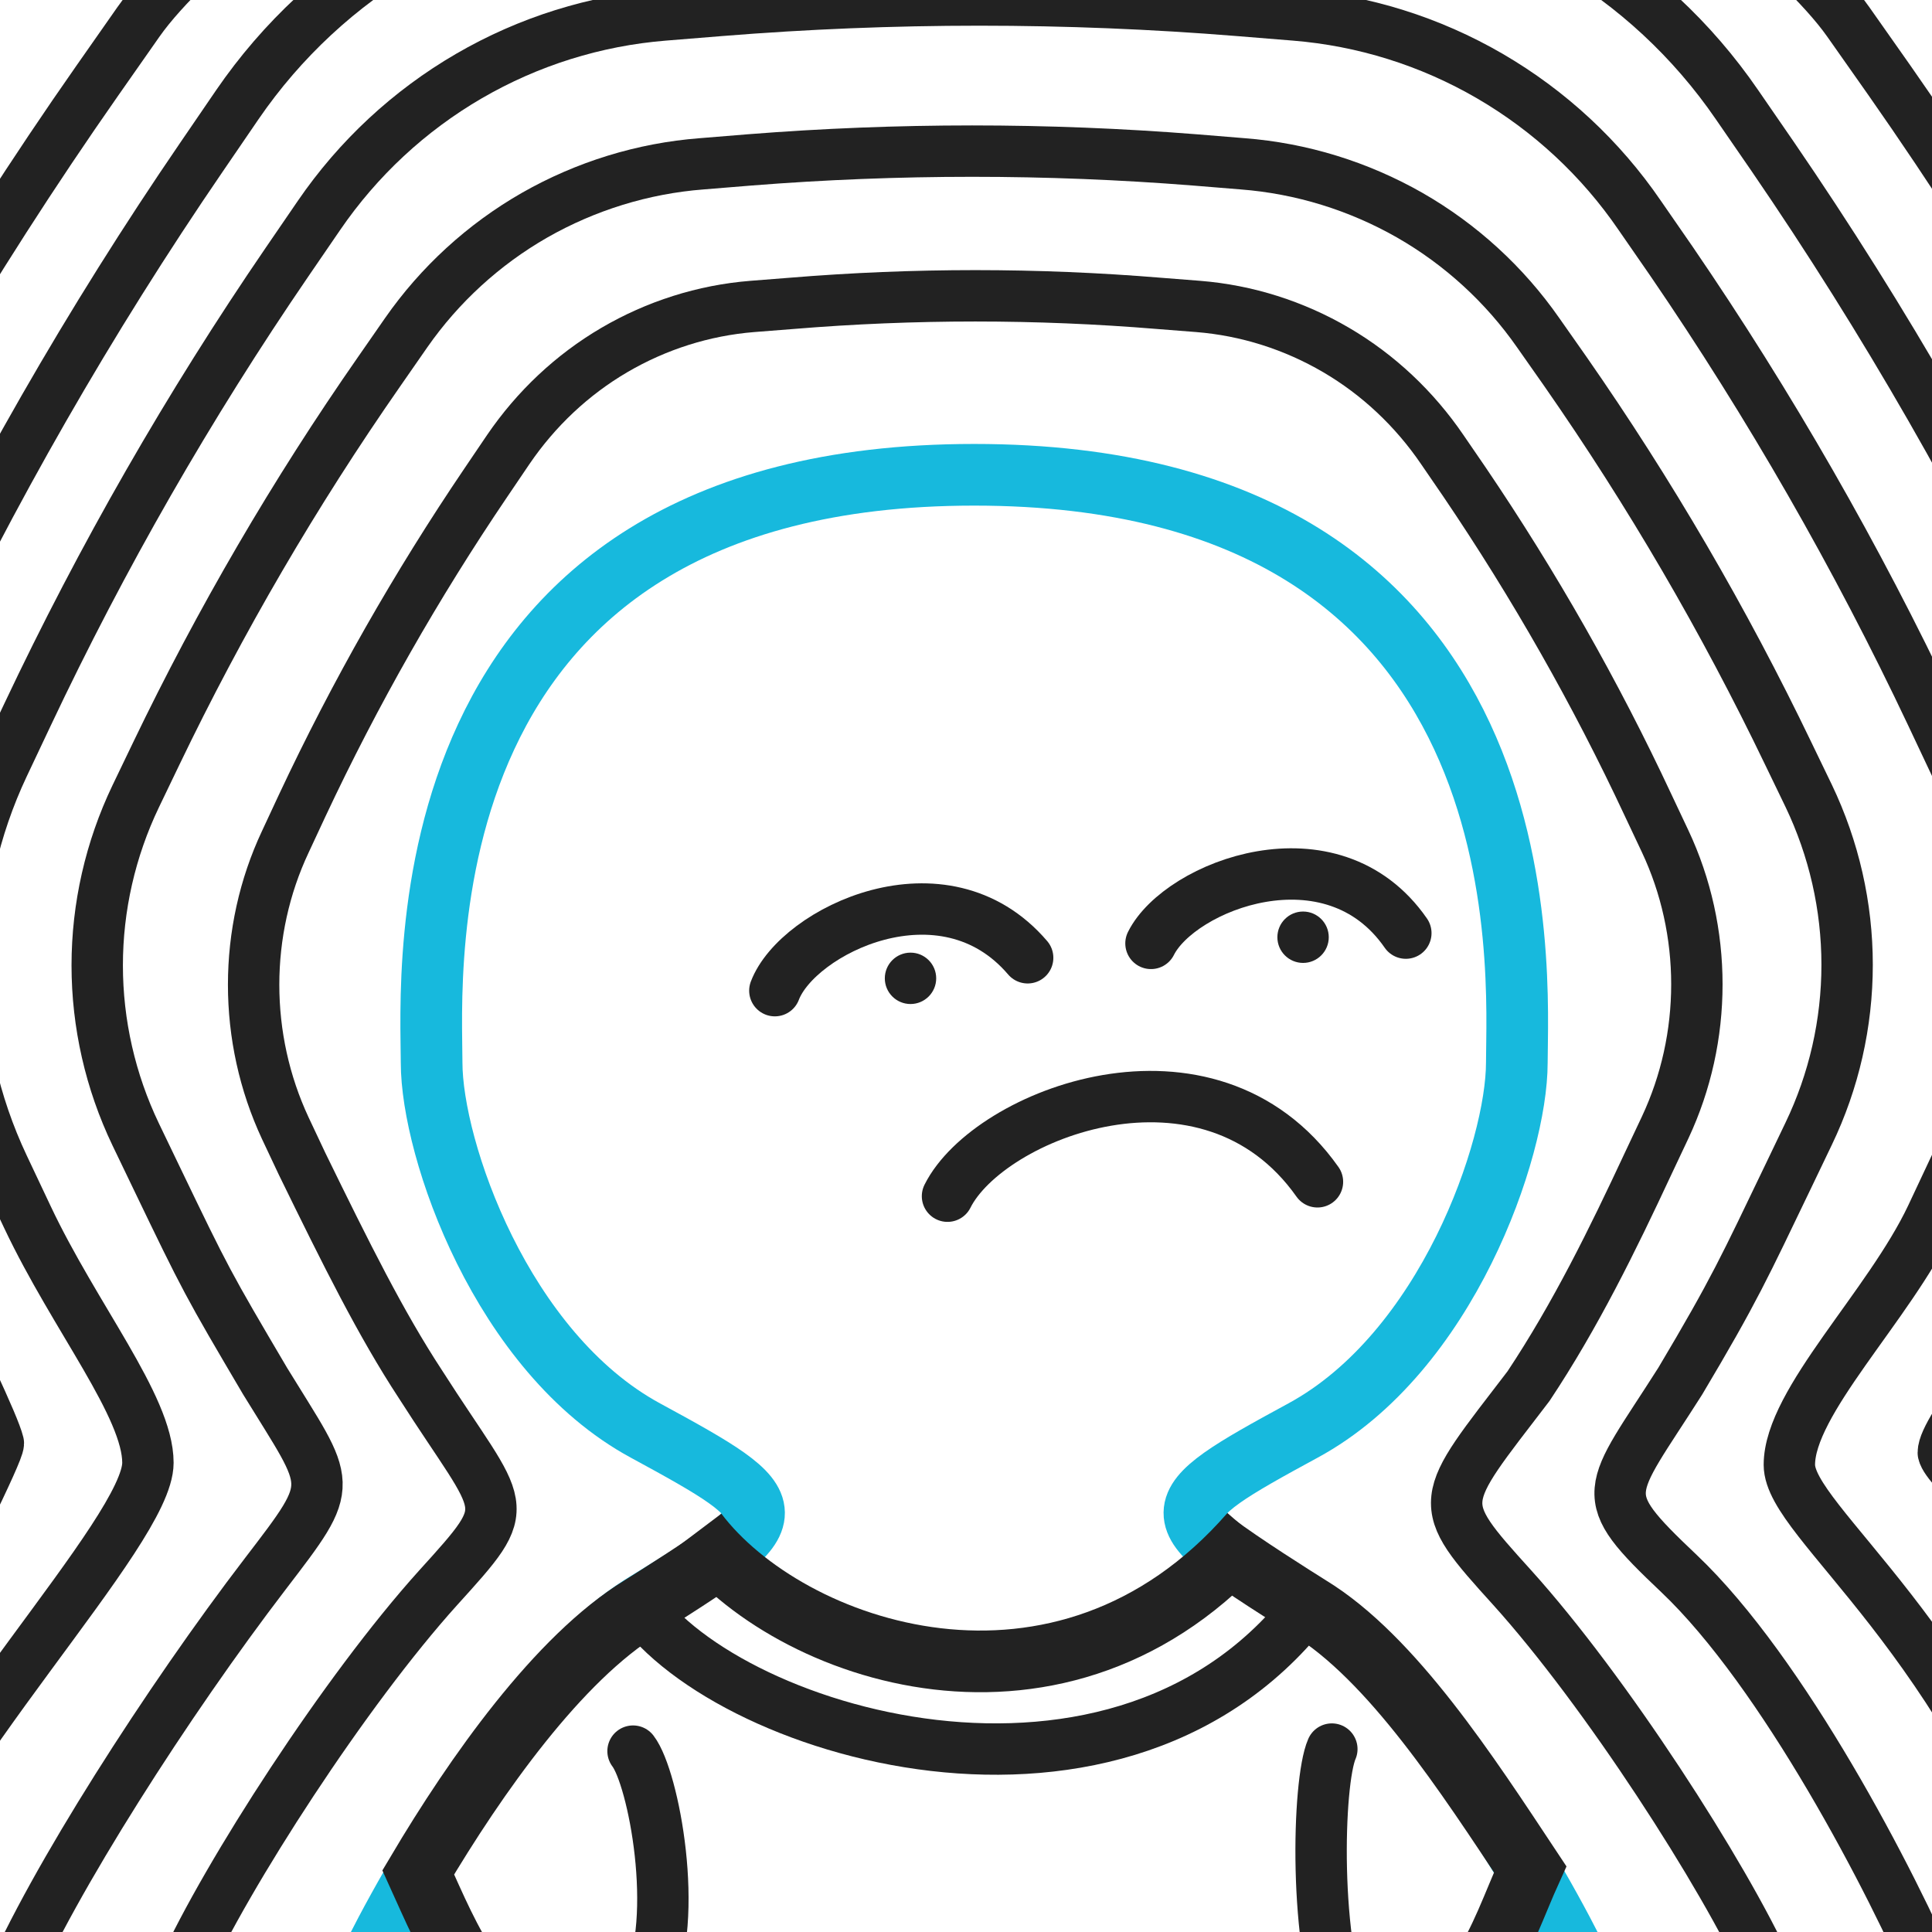
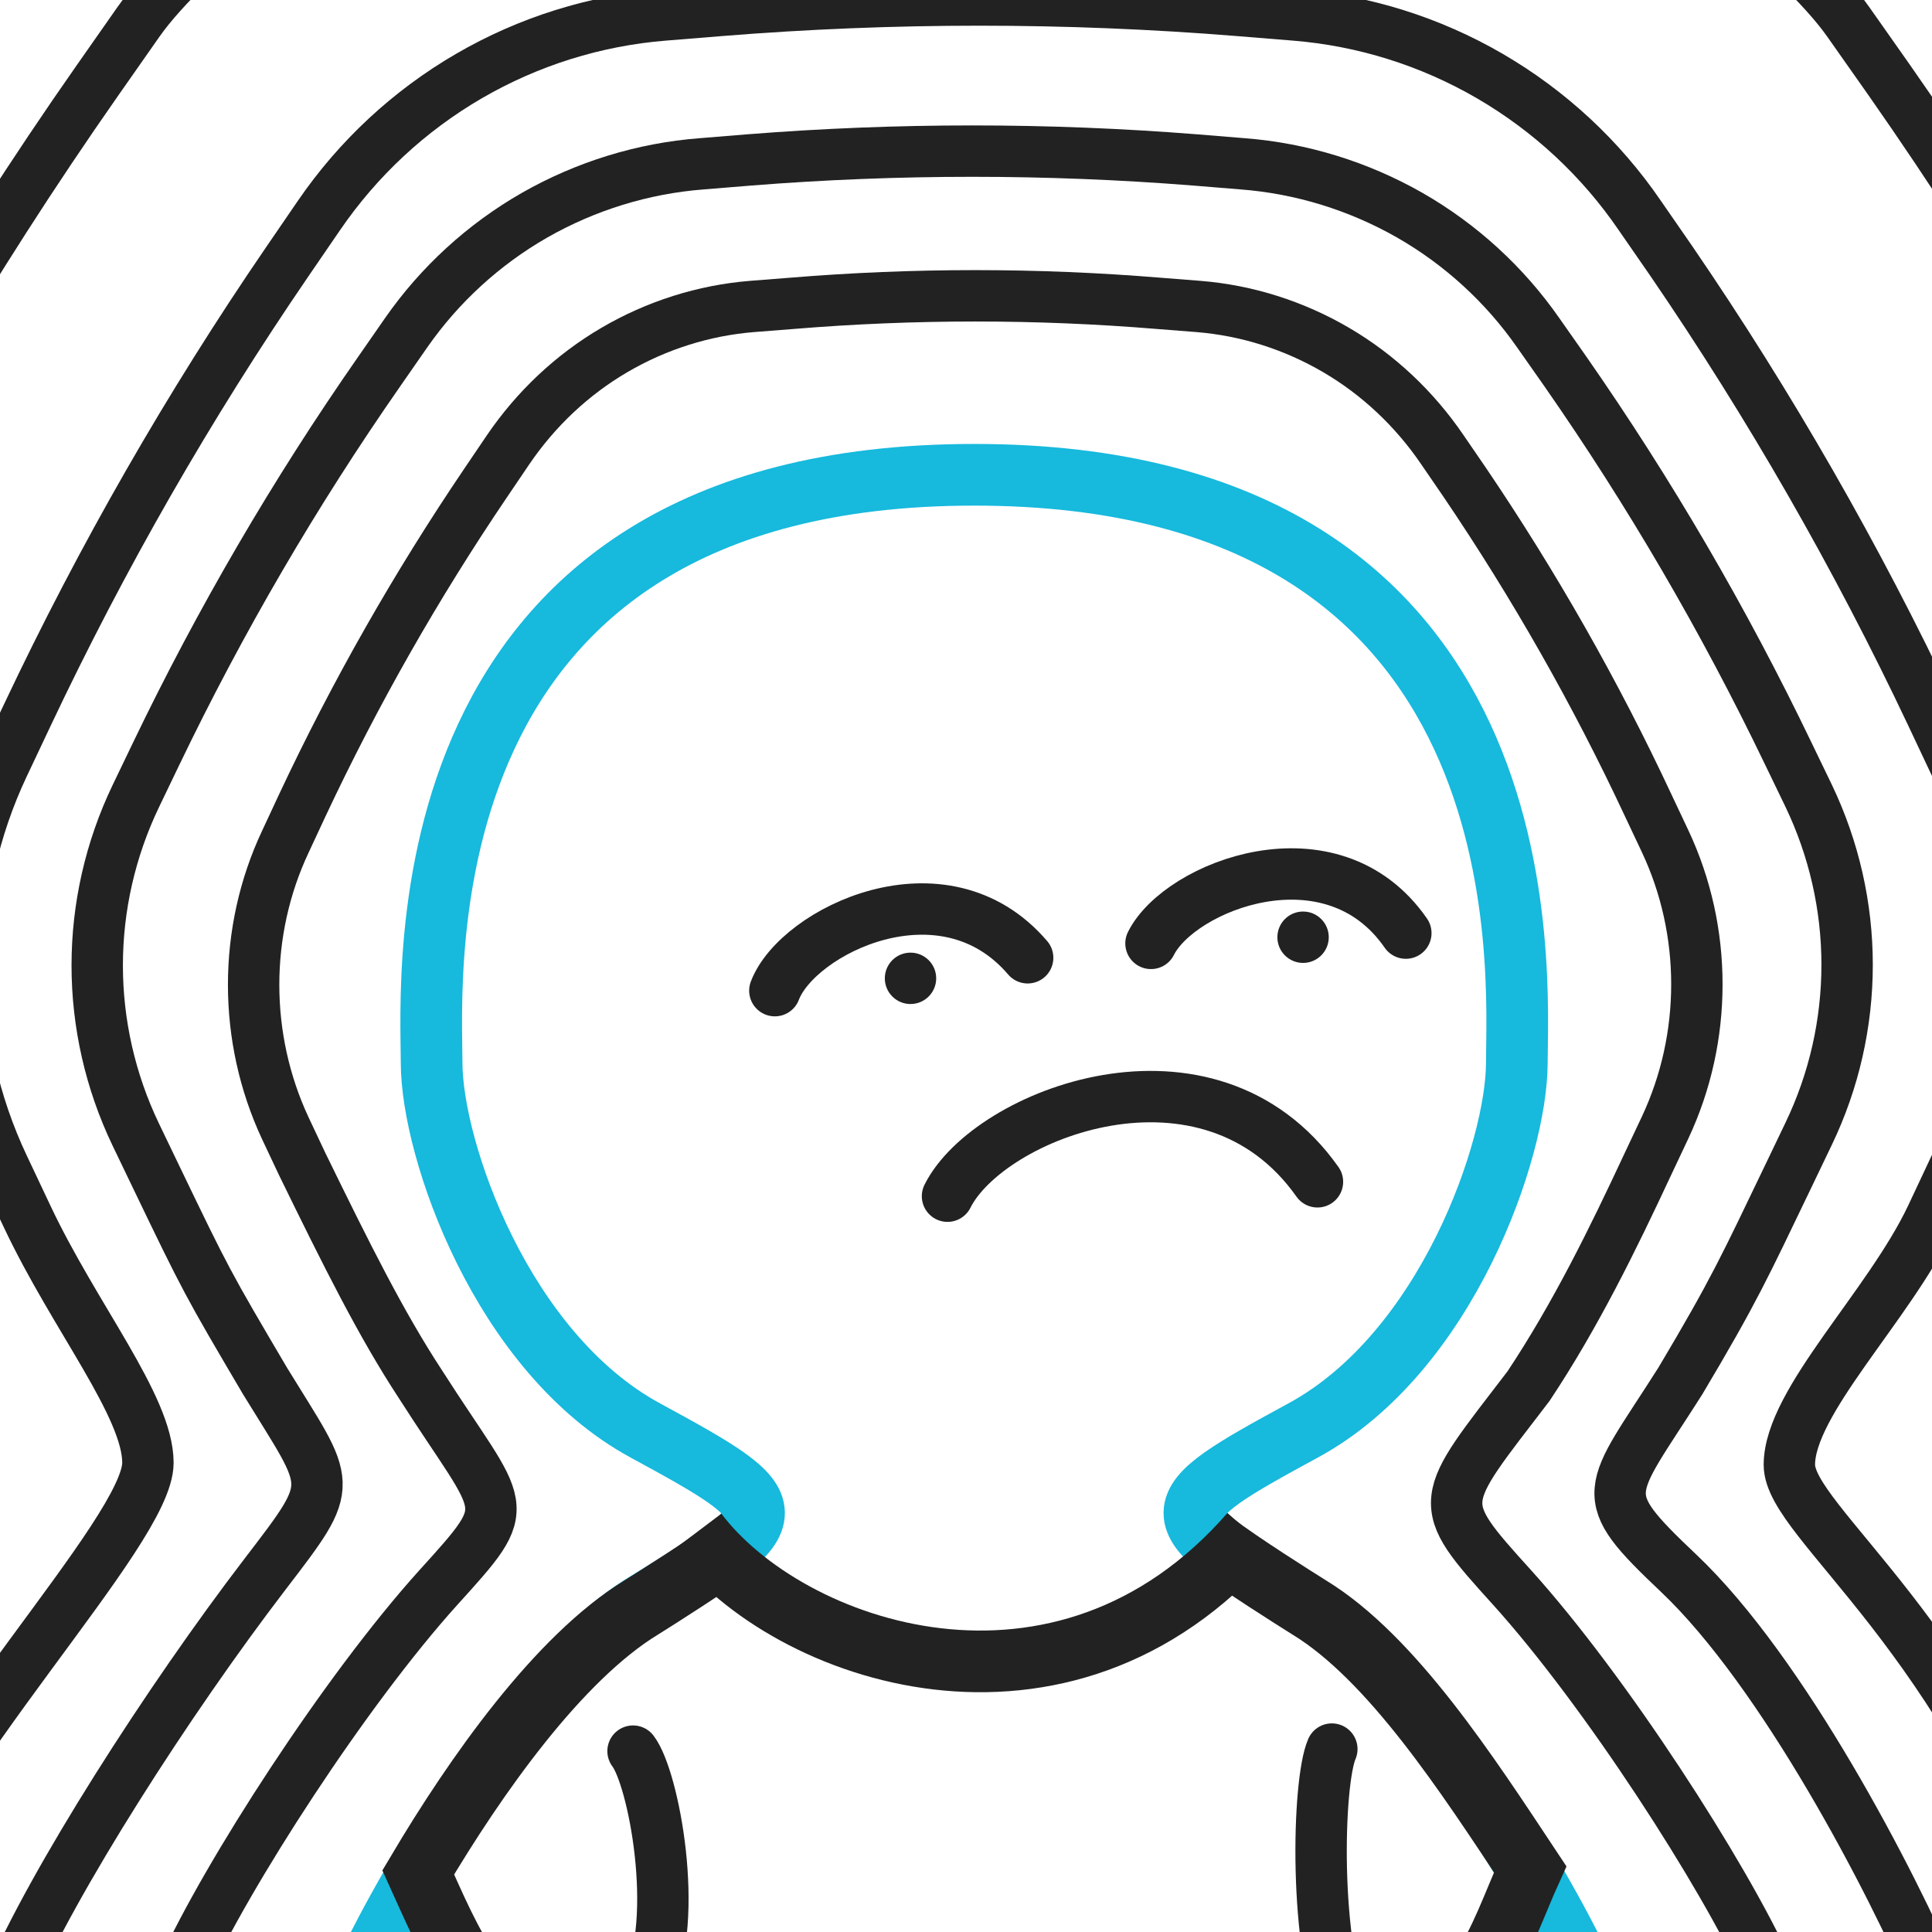
<svg xmlns="http://www.w3.org/2000/svg" width="940" height="940" fill="none">
  <defs>
    <style>path,line{stroke-width:25px}circle,path,ellipse,line,rect{stroke-linejoin:round;shape-rendering:geometricPrecision}rect,.mJ{stroke-linejoin:miter !important}.bg{fill:#fff;fill-opacity:.01}.nS{stroke:none !important}.r{stroke-linejoin:round;stroke-linecap:round}.eO{fill-rule:evenodd;clip-rule:evenodd}.s0{stroke-width:25px}.s1{stroke-width:10px}.s2{stroke-width:20px}.s3{stroke-width:30px}.s4{stroke-width:31px}.i{r:12px}</style>
  </defs>
  <g filter="url(#bg1)">
    <ellipse cx="102" cy="575" rx="367" ry="575" class="bg" />
  </g>
  <g filter="url(#bg2)">
    <ellipse cx="837" cy="344" rx="367" ry="596" class="bg" />
  </g>
  <filter id="bg1" x="-385" y="-116" width="975" height="1390" filterUnits="userSpaceOnUse" color-interpolation-filters="sRGB">
    <feFlood flood-opacity="0" result="BackgroundImageFix" />
    <feColorMatrix in="SourceAlpha" type="matrix" values="0 0 0 0 0 0 0 0 0 0 0 0 0 0 0 0 0 0 127 0" result="hardAlpha" />
    <feGaussianBlur stdDeviation="60" />
    <feColorMatrix type="matrix" values="0 0 0 0 0.28 0 0 0 0 0.19 0 0 0 0 0.8  0 0 0 0.06 0" />
  </filter>
  <filter id="bg2" x="350" y="-368" width="975" height="1432" filterUnits="userSpaceOnUse" color-interpolation-filters="sRGB">
    <feFlood flood-opacity="0" result="BackgroundImageFix" />
    <feColorMatrix in="SourceAlpha" type="matrix" values="0 0 0 0 0 0 0 0 0 0 0 0 0 0 0 0 0 0 127 0" result="hardAlpha" />
    <feGaussianBlur stdDeviation="60" />
    <feColorMatrix type="matrix" values="0 0 0 0 0.94 0 0 0 0 0.06 0 0 0 0 0.11 0 0 0 0.06 0" />
  </filter>
  <defs>
    <style>svg{background:#FCFCFC}#b path,#r #i{fill:#FFF}#b path,#r path,#r line,#r circle{stroke:#17B9DD;}#do path,#do line,#do circle{stroke-width:20px;}#do .fB{stroke-width: 0;fill:#17B9DD;}#f circle,#f path,#f line,#f rect{stroke:#222;}#f .fB{fill:#222}#s circle,#s path,#s line{stroke:#222;}#s .fB{fill:#222}#o circle,#o path,#o ellipse,#o line,#o rect{stroke:#222;}#o .fB{fill:#222}</style>
    <filter id="ds" color-interpolation-filters="sRGB" x="-20%" y="-20%" width="140%" height="140%">
      <feColorMatrix in="SourceAlpha" type="matrix" values="0 0 0 0 0 0 0 0 0 0 0 0 0 0 0 0 0 0 1 0" result="hardAlpha" />
      <feColorMatrix type="matrix" values="0 0 0 0 0     0 0 0 0 0     0 0 0 0 0     0 0 0 0.25 0" />
      <feOffset dx="4" dy="4" />
      <feBlend mode="normal" in="SourceGraphic" result="shape" />
    </filter>
  </defs>
  <g filter="url(#ds)">
    <g id="b">
      <path class="s3 eO" d="M174 955C195.67 909.8 253.2 810.8 310 776.05C381 732.7 380 730 310 692C240 654 206 555.1 206 513.05C206 471 189 227 470 227C751 227 734 471 734 513.05C734 555.1 700 654 630 692C560 730 559 732.7 630 776.05C686.8 810.8 744.3 909.8 766 955H174ZM174 955H765" />
    </g>
    <g id="s">
      <path d="M1078.9 314.2C1032 217 977.3 123.7 915.3 35.12L895.3 6.7C870.6 -28.4 800.8 -79.1 800.8 -79.12H157.7C157.7 -79.1 87.9 -28.4 63.3 6.74L43.3 35.3C-18.7 123.9 -73.5 217.3 -120.4 314.5" />
      <path d="M0 962C21.5 911.4 77.9 823.3 125.1 761.7C160 716.1 157.2 720.5 125 668C97 620.5 96.2 619 72 568.7L62 547.9C49.7 522.2 43.3 494.1 43.3 465.7C43.3 437.3 49.7 409.2 62 383.502L72 362.7C103.1 298 139.3 235.9 180.4 176.9L193.6 157.9C209.9 134.5 231.3 114.9 256.1 100.7C281 86.5 308.8 77.9 337.4 75.7L360.7 73.8C432.8 68.1 505.2 68.1 577.3 73.8L600.6 75.7C629.2 77.9 657 86.5 681.9 100.7C706.7 114.9 728.1 134.5 744.4 157.9L757.6 176.7C798.7 235.7 834.9 297.8 866 362.5L876 383.2C888.3 408.9 894.7 437 894.7 465.4C894.7 493.9 888.3 522 876 547.6L866 568.46C844.9 612.3 840 623.5 813.5 668C778.2 723.6 771.2 722.1 812.9 761.6C863.5 809.6 916.5 911.4 938 962" />
      <path d="M85 955C106.4 907.9 163.9 818.7 209.2 768.5C247.7 726 241.3 733.3 200.5 669.4C181.3 640.1 164.7 606.7 143 562.3L134.8 544.9C124.6 523 119.4 499.2 119.4 475.1C119.4 451.1 124.6 427.3 134.8 405.6L143 388C168.7 333.2 198.6 280.7 232.4 230.8L243.3 214.7C256.8 194.9 274.4 178.3 294.9 166.3C315.4 154.3 338.3 147 362 145.1L381.1 143.6C440.6 138.7 500.4 138.7 559.9 143.6L579 145.1C602.7 147 625.6 154.3 646.1 166.3C666.6 178.3 684.2 194.9 697.7 214.7L708.6 230.6C742.4 280.5 772.3 333 797.9 387.8L806.2 405.4C816.4 427.1 821.6 450.9 821.6 474.9C821.6 499 816.4 522.7 806.2 544.5L797.9 562.1C780.6 599.2 762.5 636.1 739.7 670.4C695.8 727.8 693.3 726 731.8 768.5C777.1 818.7 834.6 907.9 856 955" />
      <path d="M1003 941C952.8 791.3 866.6 736.9 866.6 708.7C866.6 678 915.1 631.4 935.7 587.9L947.3 563.2C961.7 532.7 969.2 499.4 969.2 465.7C969.2 431.9 961.7 398.6 947.3 368.2L935.7 343.6C899.4 266.8 857.1 193.1 809.3 123.2L793.8 100.8C774.8 73 749.9 49.9 720.848 32.999C691.827 16.133 659.434 5.988 626.032 3.301L598.914 1.101C514.776 -5.7 430.237 -5.7 346.103 1.101L318.984 3.301C285.581 5.988 253.191 16.133 224.169 32.999C195.148 49.865 170.223 73.029 151.206 100.807L135.759 123.358C87.87 193.33 45.601 267.035 9.354 343.773L-2.318 368.474C-16.7 398.941 -24.161 432.249 -24.161 465.981C-24.161 499.713 -16.7 533.02 -2.318 563.487L9.354 588.189C32.385 636.949 67.972 680.291 67.972 707.698C67.972 741.305 -39.044 848.596 -73 937.923" />
-       <path d="M1125 974.5C1068 804.6 945 719.1 941.5 702.8C941.5 691 978.8 649.1 1002.2 599.7L1015.4 571.7C1031.7 537.1 1040.2 499.3 1040.2 461C1040.2 422.8 1031.7 385 1015.4 350.4L1002.2 322.5C961 235.4 913 151.7 858.6 72.3L841.1 46.9C819.5 15.4 791.2 -10.9 758.3 -30C725.3 -49.2 688.5 -60.7 650.6 -63.7L619.8 -66.2C524.3 -73.9 428.3 -73.9 332.8 -66.2L302 -63.7C264.1 -60.7 227.3 -49.2 194.4 -30C161.4 -10.9 133.1 15.4 111.5 46.9L94 72.5C39.6 152 -8.3 235.6 -49.5 322.7L-62.8 350.7C-79.1 385.3 -87.6 423.1 -87.6 461.4C-87.5 499.7 -79.1 537.5 -62.8 572L-49.5 600.1C-23.3 655.4 -6.9 689.5 -4.8 698.2C-4.8 707.4 -104.4 895.6 -143 997" />
    </g>
  </g>
  <g>
    <g id="f" filter="url(#ds)">
      <circle class="fB i" cx="630" cy="452" />
      <circle class="fB i" cx="439" cy="472" />
      <path class="r" d="M457 578C477 538 584 496 637 571" />
      <path class="r" d="M556 455C570 427 644 398 680 450" />
      <path class="r" d="M373 478C384 449 455 414 496 462" />
    </g>
    <g id="o" filter="url(#ds)">
      <path class="s3" d="M335 741.5C379.2 800.1 513 847 604.5 742" />
      <path class="s4 mJ" d="M716 956.5C726.5 941.5 733 922 740.5 905.5C710 859.5 673.3 802.7 633 778.1C625.8 773.6 599.5 757 587 747.5" />
      <path class="s4 mJ" d="M225 956.5C214.5 941.5 207 923.5 199.5 907C227.5 859.8 267.7 802.7 308 778.1C315.2 773.6 341.5 757 354 747.5" />
      <path class="r" d="M644 847C637 863 635 943 651 979" />
      <path class="r" d="M304 848C314 861 327 929 311 962" />
-       <path d="M304 773C344 838.4 543.5 900.2 636 773" />
    </g>
  </g>
</svg>